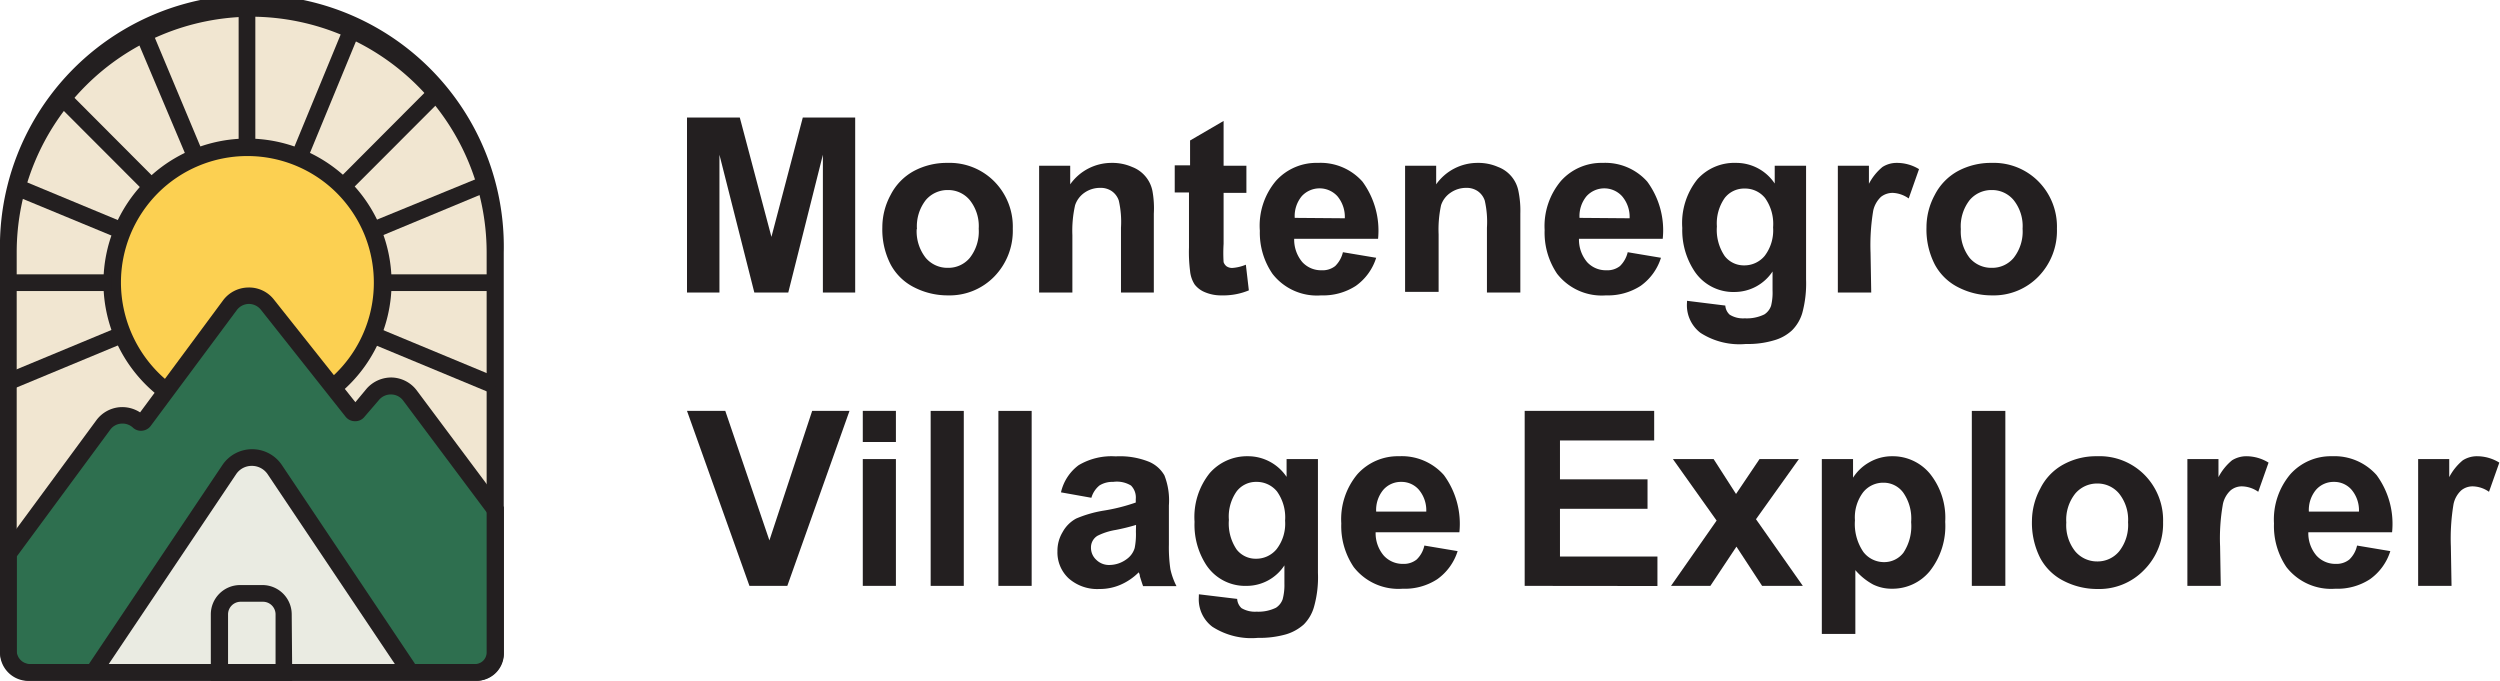
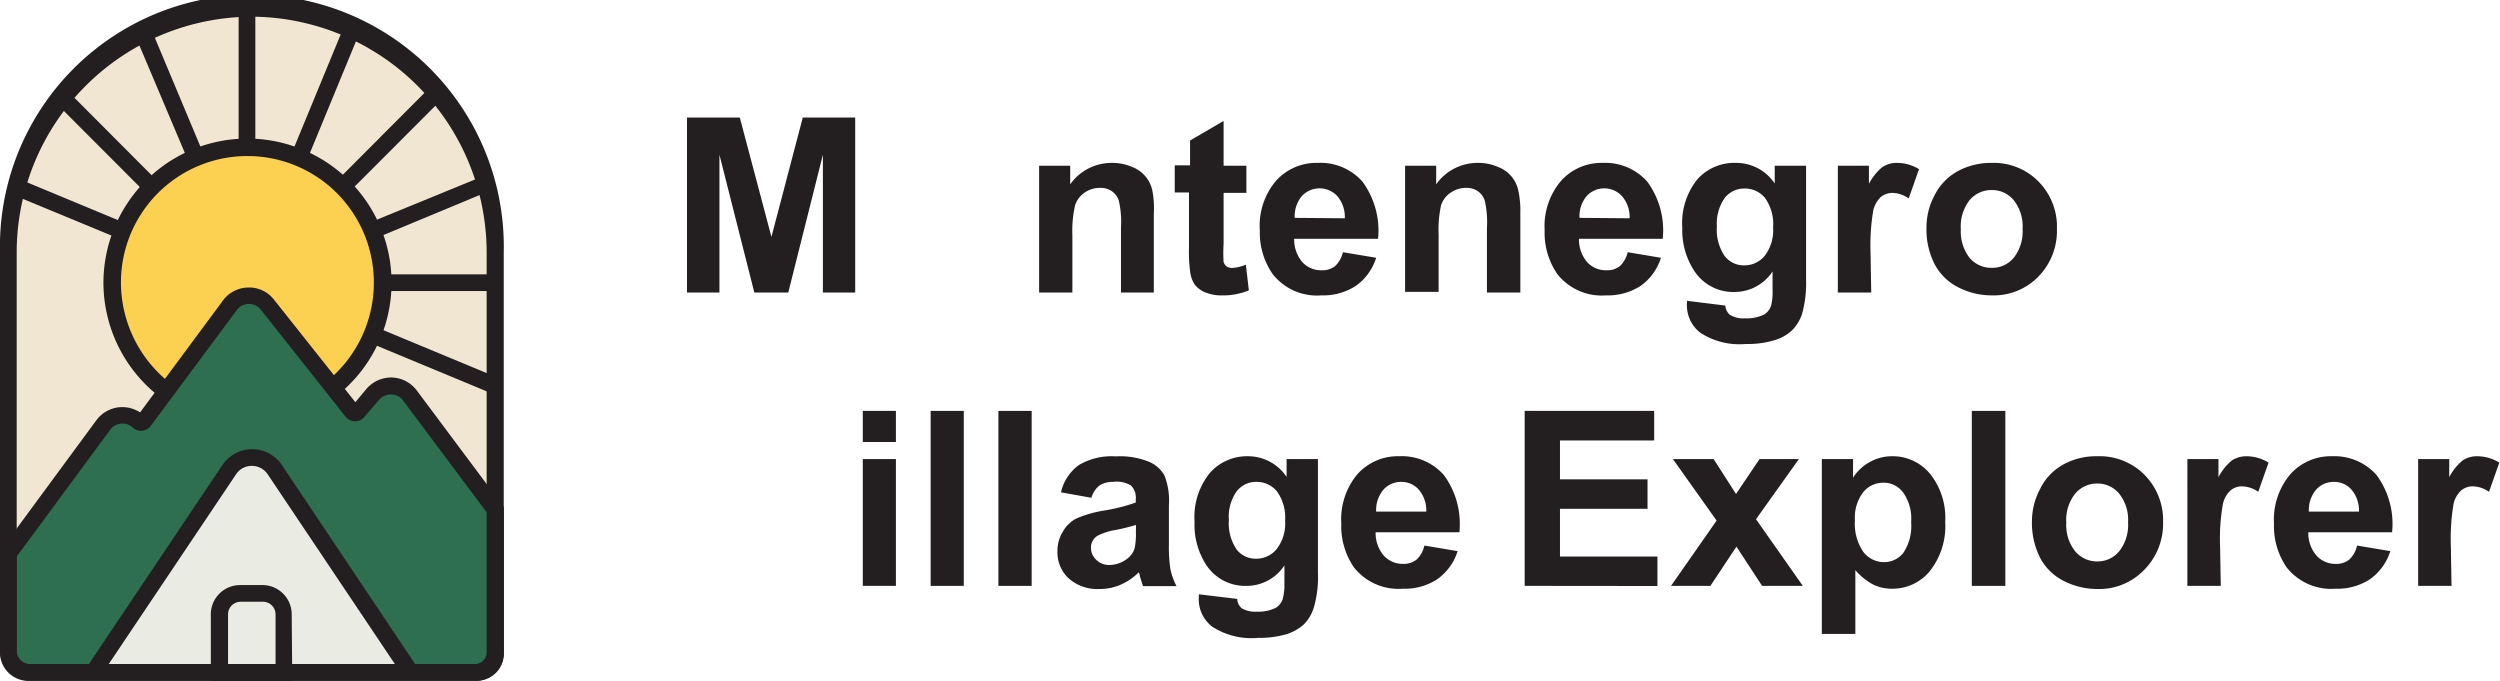
<svg xmlns="http://www.w3.org/2000/svg" viewBox="0 0 184.17 50.16">
  <defs>
    <style>.cls-1{fill:#231f20;}.cls-2{fill:#f1e6d1;}.cls-3{fill:#2e6f4f;}.cls-4{fill:#eaebe2;}.cls-5{fill:#fcd051;}</style>
  </defs>
  <g id="Layer_2" data-name="Layer 2">
    <g id="Layer_1-2" data-name="Layer 1">
      <path class="cls-1" d="M50.61,21.55V8.66H54.5l2.33,8.79,2.31-8.79H63V21.55H60.62V11.4L58.07,21.55h-2.5L53,11.4V21.55Z" />
-       <path class="cls-1" d="M65,16.75a5,5,0,0,1,.61-2.39,4.15,4.15,0,0,1,1.71-1.76,5.14,5.14,0,0,1,2.48-.6,4.63,4.63,0,0,1,3.46,1.38,4.73,4.73,0,0,1,1.35,3.47,4.83,4.83,0,0,1-1.36,3.52,4.59,4.59,0,0,1-3.43,1.39,5.38,5.38,0,0,1-2.45-.58,4,4,0,0,1-1.76-1.7A5.62,5.62,0,0,1,65,16.75Zm2.53.13A3.17,3.17,0,0,0,68.2,19a2.09,2.09,0,0,0,1.63.73A2.05,2.05,0,0,0,71.44,19a3.14,3.14,0,0,0,.66-2.15,3.07,3.07,0,0,0-.66-2.11A2.06,2.06,0,0,0,69.83,14a2.1,2.1,0,0,0-1.63.74A3.14,3.14,0,0,0,67.55,16.88Z" />
      <path class="cls-1" d="M85,21.55H82.58V16.78a7.05,7.05,0,0,0-.16-2,1.37,1.37,0,0,0-.52-.7,1.44,1.44,0,0,0-.85-.24,2,2,0,0,0-1.15.35,1.81,1.81,0,0,0-.7.93A8.47,8.47,0,0,0,79,17.32v4.23H76.55V12.21h2.29v1.37A3.73,3.73,0,0,1,81.91,12a3.61,3.61,0,0,1,1.49.3,2.38,2.38,0,0,1,1.5,1.78A7.14,7.14,0,0,1,85,15.74Z" />
      <path class="cls-1" d="M91.82,12.21v2H90.14v3.76a10.77,10.77,0,0,0,0,1.34.66.66,0,0,0,.22.31.74.74,0,0,0,.42.12,3.23,3.23,0,0,0,1-.24L92,21.39a4.88,4.88,0,0,1-2,.37,3,3,0,0,1-1.2-.22,1.83,1.83,0,0,1-.79-.58,2.21,2.21,0,0,1-.34-1,11,11,0,0,1-.08-1.74V14.18H86.54v-2h1.13V10.35l2.47-1.44v3.3Z" />
      <path class="cls-1" d="M98.93,18.58l2.45.41a4,4,0,0,1-1.5,2.07,4.43,4.43,0,0,1-2.55.7,4.14,4.14,0,0,1-3.59-1.59A5.34,5.34,0,0,1,92.81,17,5.12,5.12,0,0,1,94,13.32,4,4,0,0,1,97.09,12a4.13,4.13,0,0,1,3.28,1.38,6.11,6.11,0,0,1,1.15,4.21H95.34a2.57,2.57,0,0,0,.6,1.72,1.87,1.87,0,0,0,1.42.6,1.5,1.5,0,0,0,1-.31A2.1,2.1,0,0,0,98.93,18.58Zm.14-2.5a2.38,2.38,0,0,0-.55-1.63,1.78,1.78,0,0,0-2.62,0,2.3,2.3,0,0,0-.52,1.6Z" />
      <path class="cls-1" d="M112,21.55h-2.46V16.78a7.05,7.05,0,0,0-.16-2,1.37,1.37,0,0,0-.52-.7,1.44,1.44,0,0,0-.85-.24,2,2,0,0,0-1.14.35,1.78,1.78,0,0,0-.71.93,8.47,8.47,0,0,0-.18,2.15v4.23h-2.47V12.21h2.29v1.37A3.73,3.73,0,0,1,108.87,12a3.61,3.61,0,0,1,1.49.3,2.38,2.38,0,0,1,1.5,1.78,7.14,7.14,0,0,1,.14,1.66Z" />
      <path class="cls-1" d="M119.91,18.58l2.45.41a4,4,0,0,1-1.5,2.07,4.45,4.45,0,0,1-2.55.7,4.17,4.17,0,0,1-3.6-1.59,5.4,5.4,0,0,1-.92-3.22A5.17,5.17,0,0,1,115,13.32,4,4,0,0,1,118.07,12a4.14,4.14,0,0,1,3.28,1.38,6.06,6.06,0,0,1,1.14,4.21h-6.17a2.57,2.57,0,0,0,.6,1.72,1.87,1.87,0,0,0,1.42.6,1.5,1.5,0,0,0,1-.31A2.1,2.1,0,0,0,119.91,18.58Zm.14-2.5a2.34,2.34,0,0,0-.56-1.63,1.77,1.77,0,0,0-2.61,0,2.3,2.3,0,0,0-.52,1.6Z" />
      <path class="cls-1" d="M124.28,22.16l2.82.35a1,1,0,0,0,.32.67,1.85,1.85,0,0,0,1.11.27,2.94,2.94,0,0,0,1.45-.29,1.23,1.23,0,0,0,.49-.63,4,4,0,0,0,.11-1.13V20a3.36,3.36,0,0,1-2.79,1.51,3.43,3.43,0,0,1-3-1.59,5.47,5.47,0,0,1-.86-3.13,5.15,5.15,0,0,1,1.12-3.59A3.65,3.65,0,0,1,127.89,12a3.4,3.4,0,0,1,2.85,1.52V12.21h2.31v8.38a8.34,8.34,0,0,1-.28,2.47,3,3,0,0,1-.76,1.28,3.22,3.22,0,0,1-1.32.73,6.66,6.66,0,0,1-2.07.27,5.29,5.29,0,0,1-3.35-.82,2.56,2.56,0,0,1-1-2.06C124.27,22.38,124.28,22.28,124.28,22.16Zm2.2-5.48a3.43,3.43,0,0,0,.58,2.19,1.78,1.78,0,0,0,1.42.68,1.94,1.94,0,0,0,1.52-.7,3.1,3.1,0,0,0,.62-2.1,3.28,3.28,0,0,0-.59-2.16,1.89,1.89,0,0,0-1.51-.7,1.81,1.81,0,0,0-1.46.69A3.25,3.25,0,0,0,126.48,16.68Z" />
      <path class="cls-1" d="M137.85,21.55h-2.46V12.21h2.29v1.33a4,4,0,0,1,1-1.24,1.94,1.94,0,0,1,1.07-.3,3.11,3.11,0,0,1,1.62.46l-.76,2.16a2.18,2.18,0,0,0-1.16-.41,1.39,1.39,0,0,0-.88.29,2,2,0,0,0-.57,1,15.4,15.4,0,0,0-.2,3.13Z" />
      <path class="cls-1" d="M141.92,16.75a5,5,0,0,1,.61-2.39,4.15,4.15,0,0,1,1.71-1.76,5.14,5.14,0,0,1,2.48-.6,4.63,4.63,0,0,1,3.46,1.38,4.73,4.73,0,0,1,1.35,3.47,4.83,4.83,0,0,1-1.36,3.52,4.59,4.59,0,0,1-3.43,1.39,5.38,5.38,0,0,1-2.45-.58,4,4,0,0,1-1.76-1.7A5.62,5.62,0,0,1,141.92,16.75Zm2.53.13A3.17,3.17,0,0,0,145.1,19a2.09,2.09,0,0,0,1.63.73,2.05,2.05,0,0,0,1.61-.73,3.14,3.14,0,0,0,.66-2.15,3.07,3.07,0,0,0-.66-2.11,2.06,2.06,0,0,0-1.61-.74,2.1,2.1,0,0,0-1.63.74A3.14,3.14,0,0,0,144.45,16.88Z" />
-       <path class="cls-1" d="M55.21,43.16l-4.6-12.89h2.82l3.25,9.54,3.15-9.54h2.75L58,43.16Z" />
      <path class="cls-1" d="M63.56,32.56V30.27H66v2.29Zm0,10.6V33.82H66v9.34Z" />
      <path class="cls-1" d="M68.56,43.16V30.27H71V43.16Z" />
      <path class="cls-1" d="M73.55,43.16V30.27H76V43.16Z" />
      <path class="cls-1" d="M80.4,36.67l-2.24-.4a3.44,3.44,0,0,1,1.3-2,4.74,4.74,0,0,1,2.73-.65,5.74,5.74,0,0,1,2.46.4,2.37,2.37,0,0,1,1.13,1,5.06,5.06,0,0,1,.33,2.21l0,2.88a11.23,11.23,0,0,0,.11,1.82,5.13,5.13,0,0,0,.45,1.25H84.21c-.06-.16-.14-.41-.24-.73,0-.15-.07-.24-.08-.29a4.33,4.33,0,0,1-1.35.92,3.82,3.82,0,0,1-1.54.31,3.18,3.18,0,0,1-2.27-.78,2.61,2.61,0,0,1-.83-2,2.66,2.66,0,0,1,.38-1.41,2.48,2.48,0,0,1,1-1,8.77,8.77,0,0,1,2-.58,13.48,13.48,0,0,0,2.39-.6v-.25a1.25,1.25,0,0,0-.35-1A2,2,0,0,0,82,35.5a1.8,1.8,0,0,0-1,.26A1.82,1.82,0,0,0,80.4,36.67Zm3.29,2a14.75,14.75,0,0,1-1.5.37,4.67,4.67,0,0,0-1.34.43,1,1,0,0,0-.48.88,1.2,1.2,0,0,0,.39.89,1.33,1.33,0,0,0,1,.38A2.15,2.15,0,0,0,83,41.19a1.54,1.54,0,0,0,.59-.82,5.19,5.19,0,0,0,.09-1.2Z" />
      <path class="cls-1" d="M88.32,43.78l2.82.34a1,1,0,0,0,.32.68,1.93,1.93,0,0,0,1.11.26A2.94,2.94,0,0,0,94,44.77a1.24,1.24,0,0,0,.49-.62A4.09,4.09,0,0,0,94.62,43V41.65a3.32,3.32,0,0,1-2.79,1.51,3.43,3.43,0,0,1-3-1.59A5.44,5.44,0,0,1,88,38.44a5.17,5.17,0,0,1,1.12-3.59,3.65,3.65,0,0,1,2.81-1.24,3.42,3.42,0,0,1,2.85,1.52V33.82h2.31V42.2a8,8,0,0,1-.28,2.47A3,3,0,0,1,96.05,46a3.43,3.43,0,0,1-1.31.73,7.11,7.11,0,0,1-2.07.26,5.3,5.3,0,0,1-3.36-.82,2.53,2.53,0,0,1-1-2.05Zm2.21-5.48a3.41,3.41,0,0,0,.57,2.18,1.77,1.77,0,0,0,1.42.68,1.94,1.94,0,0,0,1.52-.7,3.06,3.06,0,0,0,.63-2.1,3.28,3.28,0,0,0-.6-2.16,1.92,1.92,0,0,0-1.51-.7,1.79,1.79,0,0,0-1.46.7A3.21,3.21,0,0,0,90.53,38.3Z" />
      <path class="cls-1" d="M104.93,40.19l2.45.41a4,4,0,0,1-1.5,2.07,4.38,4.38,0,0,1-2.55.7,4.17,4.17,0,0,1-3.6-1.59,5.38,5.38,0,0,1-.92-3.22A5.17,5.17,0,0,1,100,34.93a4,4,0,0,1,3.07-1.32A4.14,4.14,0,0,1,106.37,35a6.07,6.07,0,0,1,1.14,4.21h-6.17a2.54,2.54,0,0,0,.6,1.72,1.88,1.88,0,0,0,1.42.61,1.51,1.51,0,0,0,1-.32A2,2,0,0,0,104.93,40.19Zm.14-2.5a2.35,2.35,0,0,0-.56-1.63,1.69,1.69,0,0,0-1.28-.56,1.72,1.72,0,0,0-1.33.59,2.32,2.32,0,0,0-.52,1.6Z" />
      <path class="cls-1" d="M112.32,43.16V30.27h9.54v2.18h-6.94v2.86h6.45v2.17h-6.45V41h7.18v2.17Z" />
      <path class="cls-1" d="M123.1,43.16l3.36-4.81-3.22-4.53h3l1.65,2.57,1.73-2.57h2.9l-3.16,4.43,3.45,4.91h-3l-1.89-2.89L126,43.16Z" />
      <path class="cls-1" d="M134.21,33.82h2.3v1.37a3.4,3.4,0,0,1,1.21-1.14,3.35,3.35,0,0,1,1.69-.44,3.56,3.56,0,0,1,2.76,1.28,5.18,5.18,0,0,1,1.13,3.55,5.35,5.35,0,0,1-1.14,3.64,3.55,3.55,0,0,1-2.76,1.29,3.11,3.11,0,0,1-1.41-.31A4.62,4.62,0,0,1,136.68,42v4.7h-2.47Zm2.44,4.51a3.65,3.65,0,0,0,.62,2.33,1.91,1.91,0,0,0,1.52.75,1.78,1.78,0,0,0,1.43-.69,3.55,3.55,0,0,0,.57-2.26,3.32,3.32,0,0,0-.59-2.18,1.79,1.79,0,0,0-1.45-.72,1.89,1.89,0,0,0-1.5.71A3.07,3.07,0,0,0,136.65,38.33Z" />
      <path class="cls-1" d="M145.26,43.16V30.27h2.47V43.16Z" />
      <path class="cls-1" d="M149.69,38.36A5.08,5.08,0,0,1,150.3,36,4.09,4.09,0,0,1,152,34.22a5,5,0,0,1,2.48-.61A4.66,4.66,0,0,1,158,35a4.75,4.75,0,0,1,1.35,3.47A4.83,4.83,0,0,1,157.94,42a4.59,4.59,0,0,1-3.43,1.39,5.38,5.38,0,0,1-2.45-.58,4,4,0,0,1-1.76-1.7A5.73,5.73,0,0,1,149.69,38.36Zm2.53.13a3.09,3.09,0,0,0,.66,2.13,2.1,2.1,0,0,0,1.62.74,2.06,2.06,0,0,0,1.61-.74,3.13,3.13,0,0,0,.66-2.15,3.08,3.08,0,0,0-.66-2.11,2.06,2.06,0,0,0-1.61-.74,2.1,2.1,0,0,0-1.62.74A3.1,3.1,0,0,0,152.22,38.49Z" />
      <path class="cls-1" d="M163.6,43.16h-2.46V33.82h2.29v1.33a4,4,0,0,1,1-1.24,2,2,0,0,1,1.07-.3,3.13,3.13,0,0,1,1.62.47l-.76,2.15a2.16,2.16,0,0,0-1.16-.4,1.29,1.29,0,0,0-.87.29,1.91,1.91,0,0,0-.57,1,14.38,14.38,0,0,0-.21,3.13Z" />
      <path class="cls-1" d="M173.64,40.19l2.45.41a4,4,0,0,1-1.5,2.07,4.38,4.38,0,0,1-2.55.7,4.17,4.17,0,0,1-3.6-1.59,5.38,5.38,0,0,1-.92-3.22,5.17,5.17,0,0,1,1.21-3.63,4,4,0,0,1,3.07-1.32A4.14,4.14,0,0,1,175.08,35a6.07,6.07,0,0,1,1.14,4.21h-6.17a2.54,2.54,0,0,0,.6,1.72,1.88,1.88,0,0,0,1.42.61,1.51,1.51,0,0,0,1-.32A2,2,0,0,0,173.64,40.19Zm.14-2.5a2.35,2.35,0,0,0-.56-1.63,1.69,1.69,0,0,0-1.28-.56,1.72,1.72,0,0,0-1.33.59,2.32,2.32,0,0,0-.52,1.6Z" />
      <path class="cls-1" d="M180.6,43.16h-2.46V33.82h2.29v1.33a4,4,0,0,1,1-1.24,1.94,1.94,0,0,1,1.07-.3,3.13,3.13,0,0,1,1.62.47l-.76,2.15a2.16,2.16,0,0,0-1.16-.4,1.32,1.32,0,0,0-.88.29,1.91,1.91,0,0,0-.57,1,15.33,15.33,0,0,0-.2,3.13Z" />
      <path class="cls-2" d="M18.55.62A18,18,0,0,0,.61,18.6V48.09a1.45,1.45,0,0,0,1.45,1.45h33a1.45,1.45,0,0,0,1.44-1.45V18.6A18,18,0,0,0,18.55.62Z" />
      <path class="cls-3" d="M27.61,29l-1.46,1.69-7.87-9.92-7.85,10.6L10.07,31a1.58,1.58,0,0,0-2.35.23L.61,40.87v6.25A2.48,2.48,0,0,0,3.09,49.6H34a2.48,2.48,0,0,0,2.47-2.48V37.64L30.07,29A1.58,1.58,0,0,0,27.61,29Z" />
      <path class="cls-4" d="M17.15,34.35,7.81,48.27c-.45.67,0,1.08.83,1.08H28.47c.8,0,1.28-.41.83-1.08L20,34.35A1.69,1.69,0,0,0,17.15,34.35Z" />
      <path class="cls-5" d="M24.59,28.48a10.05,10.05,0,0,0,2.81-3.84,10.1,10.1,0,0,0,0-7.64,10.17,10.17,0,0,0-2.16-3.23A10,10,0,0,0,22,11.6a9.93,9.93,0,0,0-7.62,0,10,10,0,0,0-3.23,2.17A10,10,0,0,0,9,24.65a10.08,10.08,0,0,0,3.11,4.07l4.69-6.13a1.91,1.91,0,0,1,3,0Z" />
      <path class="cls-1" d="M18.55,1.23A17.37,17.37,0,0,0,1.23,18.6V48.07a.85.85,0,0,0,.85.85H35a.86.86,0,0,0,.85-.85V18.6A17.38,17.38,0,0,0,18.55,1.23ZM35,50.16H2.08A2.09,2.09,0,0,1,0,48.07V18.6a18.56,18.56,0,1,1,37.11,0V48.07A2.09,2.09,0,0,1,35,50.16Z" />
      <path class="cls-1" d="M11.73,29.21a10.64,10.64,0,0,1-4.11-8.39,10.66,10.66,0,0,1,3.1-7.49A10.58,10.58,0,0,1,22.24,11,10.61,10.61,0,0,1,25,29L24.19,28a9.37,9.37,0,0,0,2.64-10.76,9.43,9.43,0,0,0-2-3,9.32,9.32,0,0,0-13.21,0,9.43,9.43,0,0,0-2,3,9.33,9.33,0,0,0-.71,3.58,9.43,9.43,0,0,0,3.63,7.41Z" />
      <path class="cls-1" d="M28.15,20.21h8.34v1.23H28.15Z" />
      <path class="cls-1" d="M17.58.62h1.23V10.84H17.58Z" />
-       <path class="cls-1" d="M.62,20.21H8.24v1.23H.62Z" />
      <path class="cls-1" d="M5.08,6.8l6.51,6.53-.87.87L4.21,7.68Z" />
      <path class="cls-1" d="M31.7,6.41l.87.88-6.9,6.91-.87-.87Z" />
      <path class="cls-1" d="M25.32,2l1.14.47-3.88,9.41-1.14-.47Z" />
      <path class="cls-1" d="M35.53,13,36,14.09l-8.37,3.48-.47-1.14Z" />
      <path class="cls-1" d="M27.63,24.07l9.1,3.78L36.26,29l-9.1-3.78Z" />
      <path class="cls-1" d="M11.18,2.24,15,11.36l-1.14.48L10,2.71Z" />
      <path class="cls-1" d="M1.5,13.23l7.73,3.21-.47,1.14L1,14.37Z" />
-       <path class="cls-1" d="M8.76,24.08l.47,1.14L.85,28.7.38,27.56Z" />
      <path class="cls-1" d="M1.23,41v6.92a1,1,0,0,0,1,1H35.16a.72.72,0,0,0,.72-.72V37.78L29.7,29.51a1.11,1.11,0,0,0-.87-.45,1.14,1.14,0,0,0-.9.39l-1.1,1.28a.86.86,0,0,1-.69.3.88.88,0,0,1-.68-.33l-6.24-7.88a1.14,1.14,0,0,0-.89-.43h0a1.13,1.13,0,0,0-.89.46L11.1,31.38a.88.88,0,0,1-.63.35.85.85,0,0,1-.68-.23,1.13,1.13,0,0,0-.88-.29,1.09,1.09,0,0,0-.8.46Zm33.93,9.14H2.21A2.22,2.22,0,0,1,0,47.93V40.6l7.12-9.67A2.39,2.39,0,0,1,8.79,30a2.42,2.42,0,0,1,1.53.38l6.11-8.25a2.35,2.35,0,0,1,1.86-.95,2.32,2.32,0,0,1,1.89.89l6,7.56.83-1a2.42,2.42,0,0,1,1.88-.82,2.39,2.39,0,0,1,1.81.95l6.42,8.6V48.19A2,2,0,0,1,35.16,50.15Z" />
      <path class="cls-1" d="M29.54,49.59,19.72,34.94a1.4,1.4,0,0,0-1.17-.62,1.38,1.38,0,0,0-1.16.62L7.56,49.59l-1-.69,9.83-14.65a2.64,2.64,0,0,1,4.37,0L30.57,48.9Z" />
      <path class="cls-1" d="M16.8,48.93h3.5V45.26a.93.93,0,0,0-.92-.93H17.73a.93.93,0,0,0-.93.93Zm4.73,1.23h-6v-4.9a2.16,2.16,0,0,1,2.16-2.16h1.65a2.16,2.16,0,0,1,2.15,2.16Z" />
    </g>
  </g>
</svg>